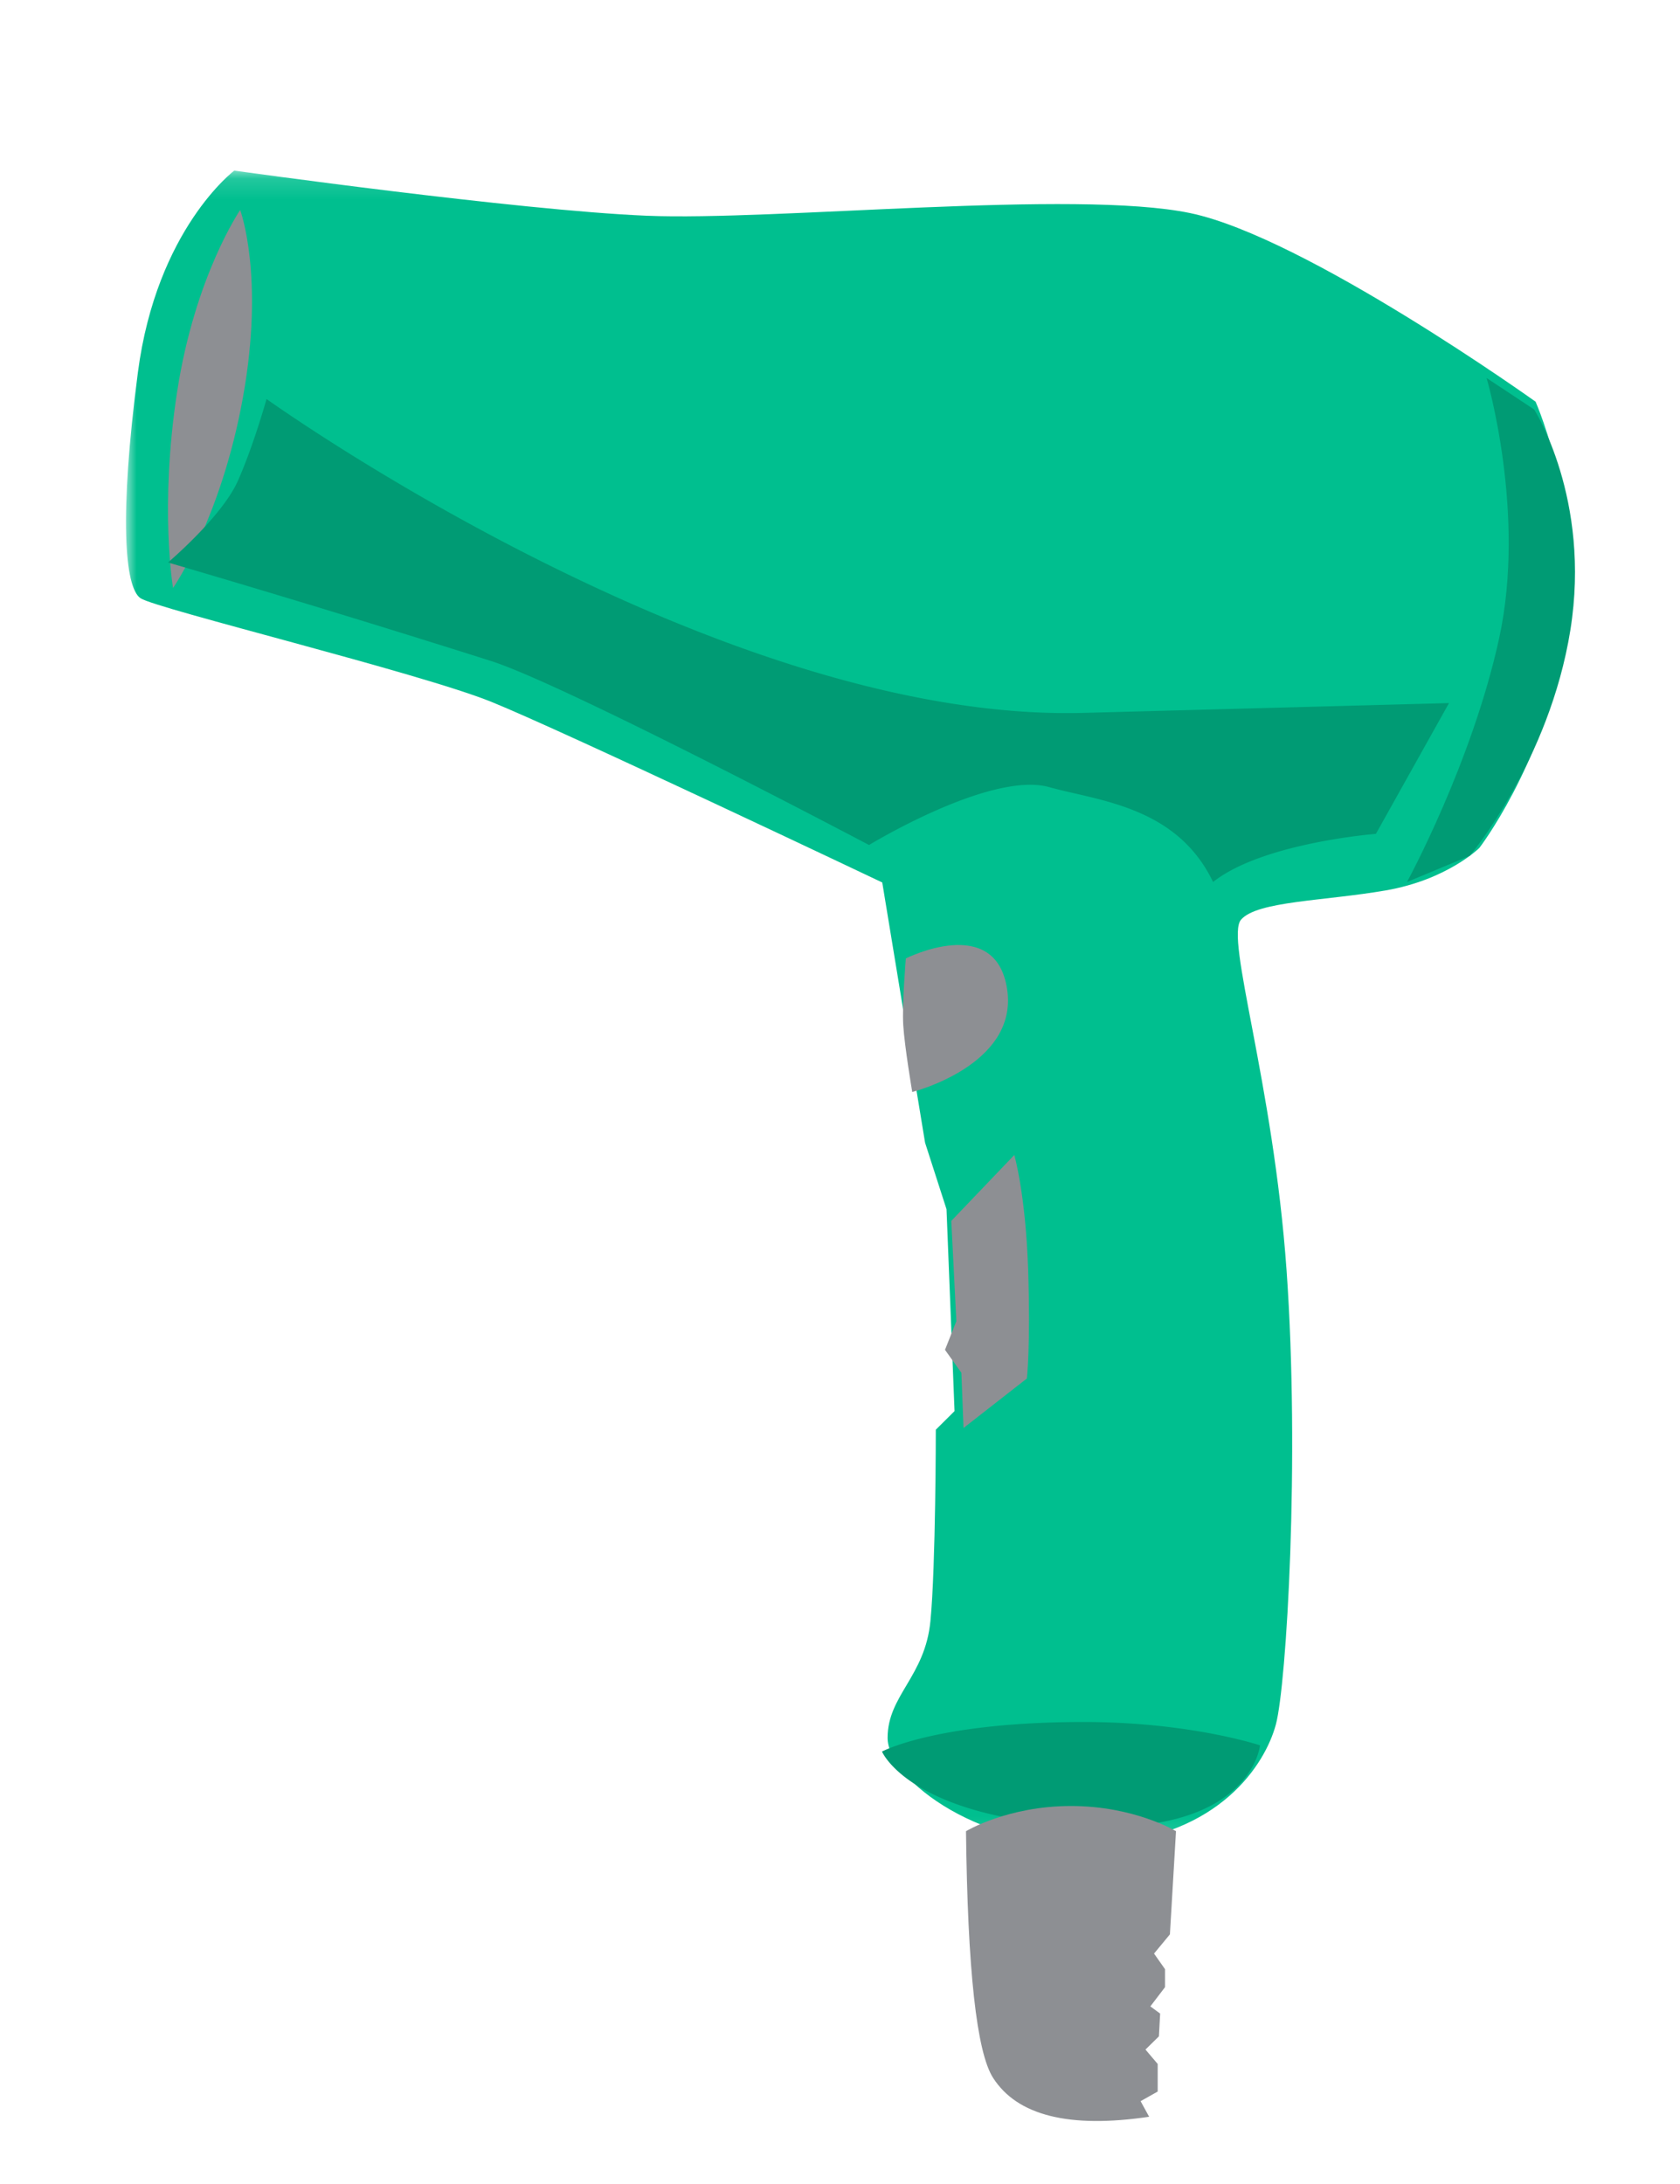
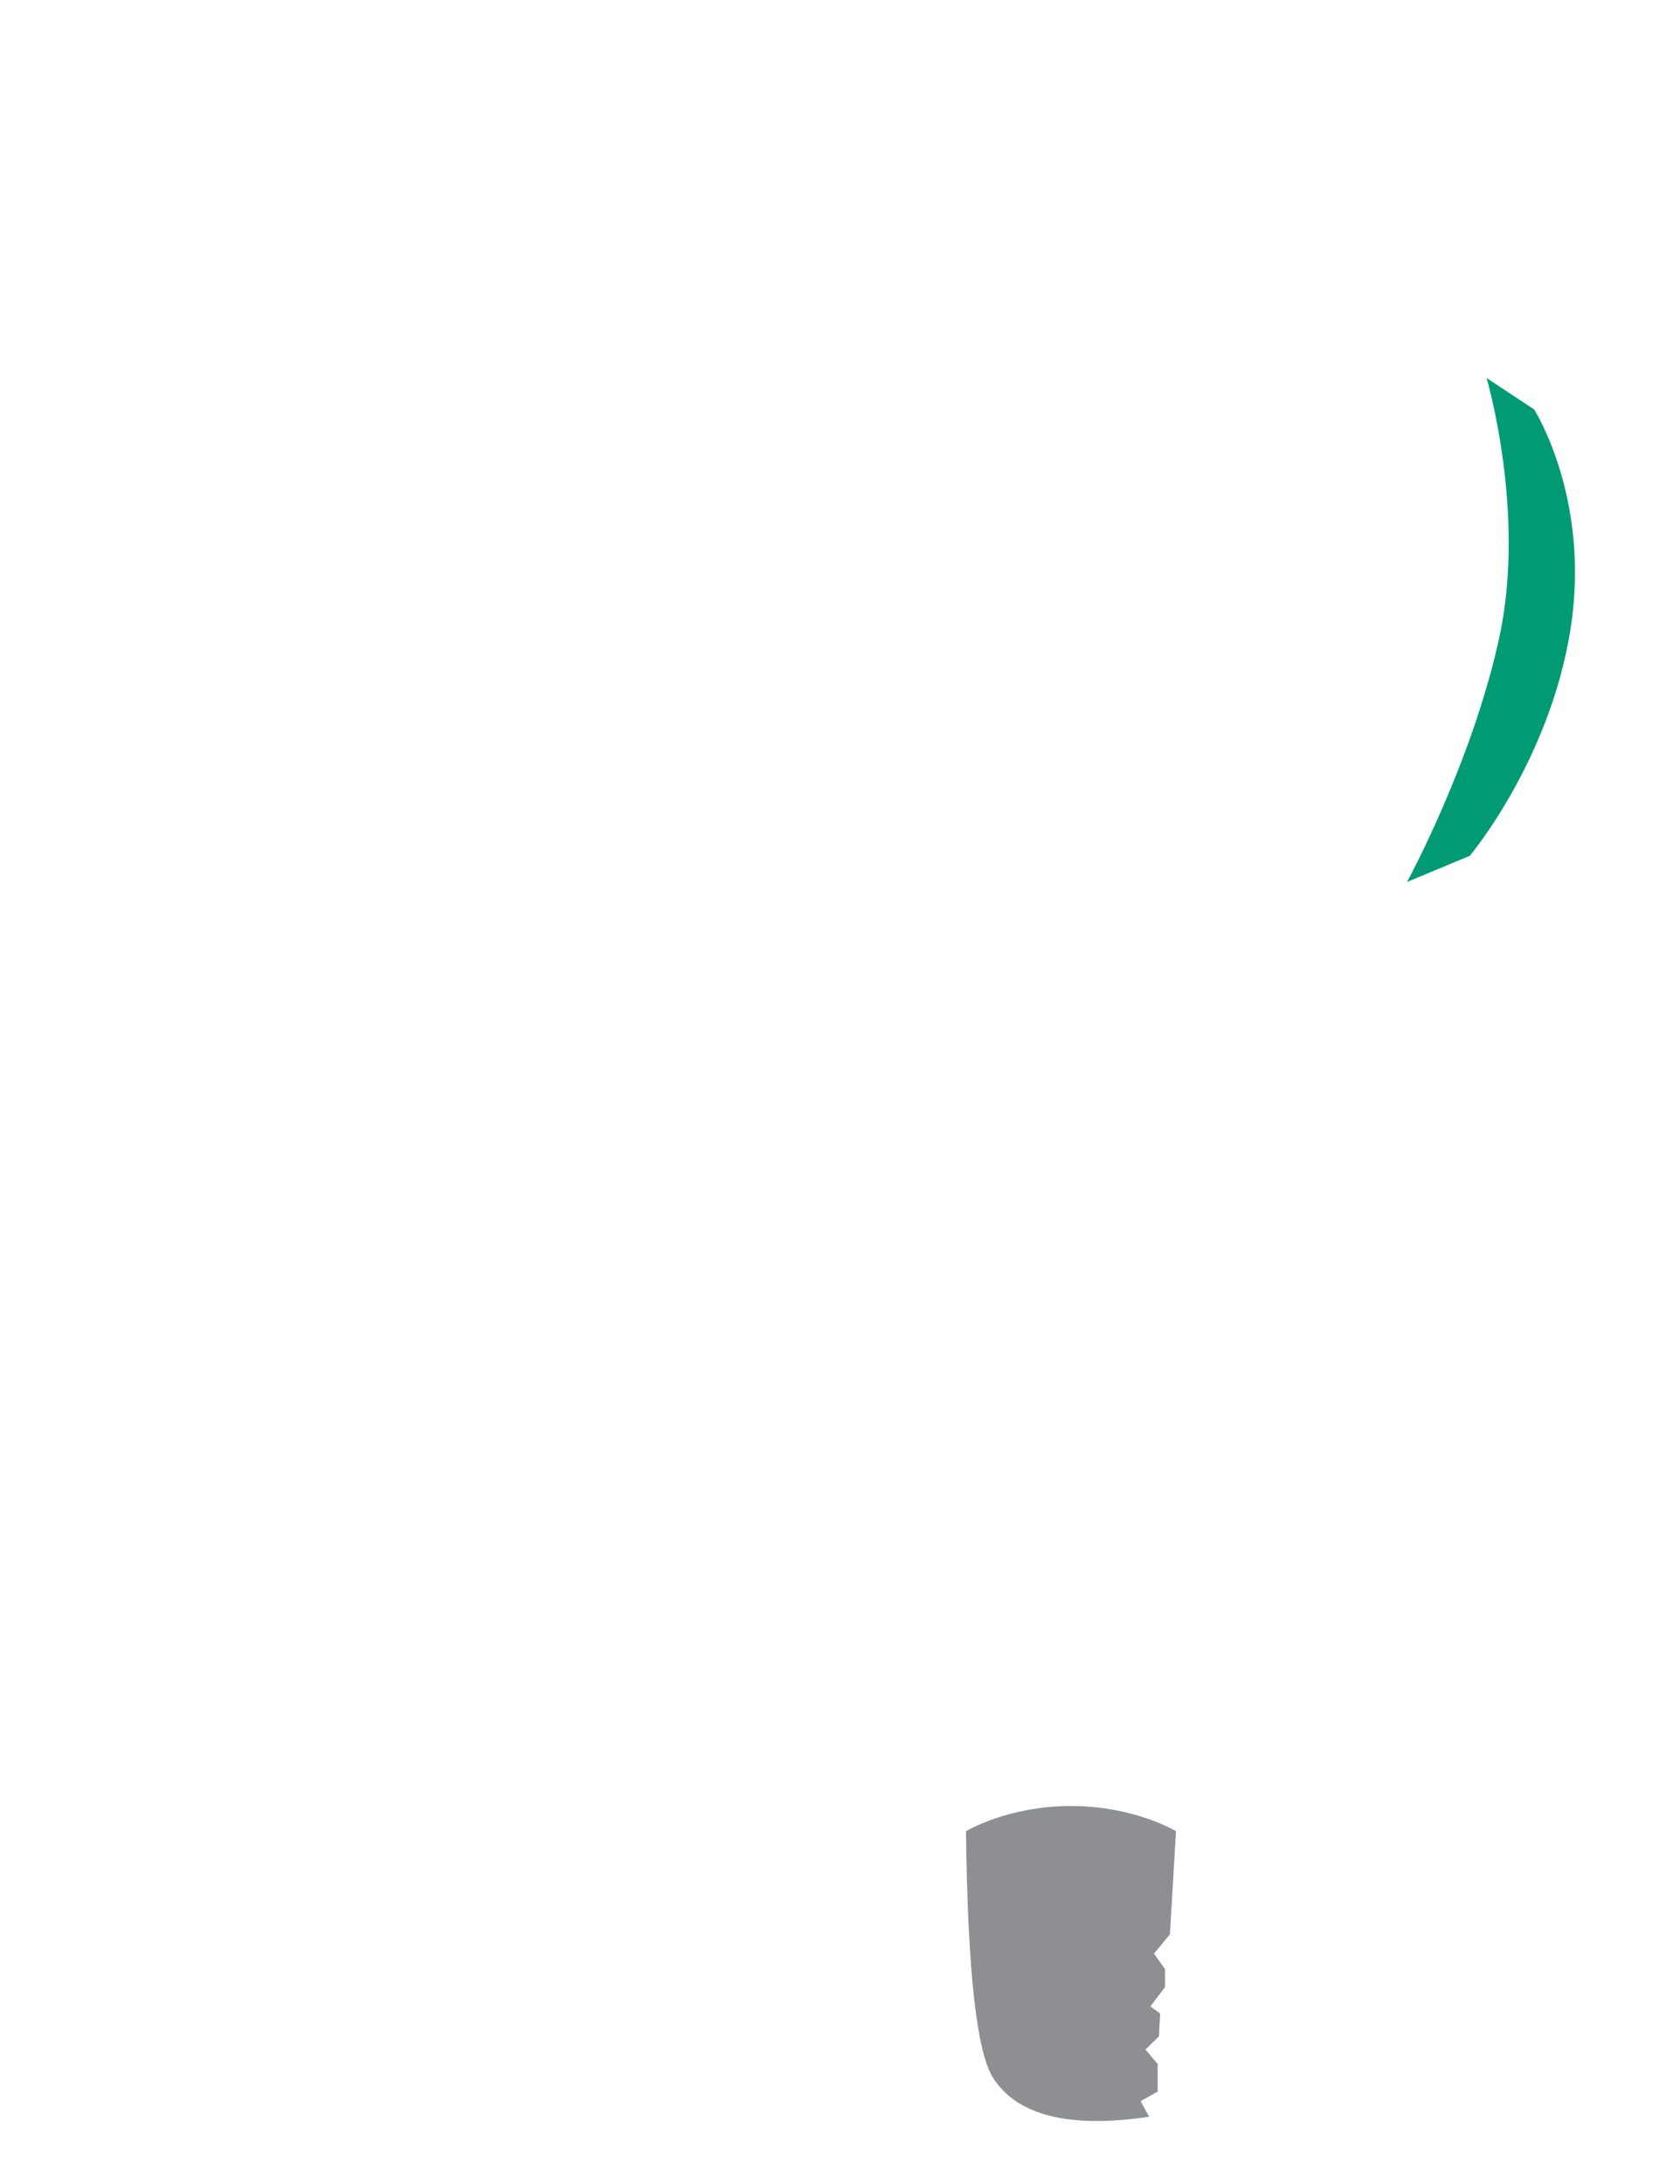
<svg xmlns="http://www.w3.org/2000/svg" height="104" width="80">
  <mask id="a" fill="#fff">
    <path d="M0 79.843V.123h68.822v79.72z" fill-rule="evenodd" />
  </mask>
  <g fill="none" fill-rule="evenodd">
-     <path d="M5.156.123S1.458 2.905.566 9.736c-.893 6.83-.638 10.246.128 10.752.764.506 13.26 3.542 16.703 4.933 3.442 1.392 18.615 8.602 18.615 8.602l2.04 12.396 1.02 3.163.382 9.613-.892.886s0 6.45-.255 9.107c-.255 2.656-2.04 3.542-2.04 5.566 0 2.023 4.59 5.44 10.2 5.06s7.778-3.795 8.288-5.693c.51-1.897 1.147-12.65.51-21.63-.638-8.981-2.933-15.812-2.168-16.697.765-.886 3.953-.886 6.885-1.392 2.933-.506 4.463-2.024 4.463-2.024s2.932-3.794 4.08-9.613-1.402-11.637-1.402-11.637-10.966-7.843-16.449-8.981c-5.482-1.139-19.762.379-25.882.126S5.156.123 5.156.123" fill="#00bf8f" mask="url(#a)" transform="translate(6 8)" />
-     <path d="M11.437 10s-2.153 3.14-3.002 8.651C7.587 24.163 8.24 28 8.24 28s2.283-3.28 3.328-9.07c1.044-5.79-.131-8.93-.131-8.93m31.698 35.64s4.274-2.162 4.823 1.463C48.508 50.728 43.44 52 43.44 52s-.366-2.163-.428-3.18c-.06-1.018.123-3.18.123-3.18M45.3 58.138L48.299 55s.54 1.842.66 5.458-.06 5.185-.06 5.185L45.882 68l-.102-2.63-.78-1.092.54-1.364z" fill="#8d8f93" />
    <path d="M70.79 18l2.266 1.5s2.722 4.26 1.724 10.5c-.997 6.24-4.788 10.752-4.788 10.752L67 42s3.092-5.664 4.39-11.616c1.296-5.952-.6-12.384-.6-12.384" fill="#009b74" />
-     <path d="M8 26.785s2.573-2.18 3.33-3.892C12.087 21.18 12.692 19 12.692 19s21.494 15.414 38.901 14.947L69 33.48l-3.481 6.228s-5.388.417-7.754 2.292c-1.732-3.617-5.487-3.868-7.796-4.516-2.789-.783-8.586 2.755-8.586 2.755s-14.47-7.645-18.02-8.769A734.298 734.298 0 008 26.785M51.606 82C56.69 82 60 83.112 60 83.112s-.403 4.3-8.556 3.856c-8.152-.445-9.444-3.56-9.444-3.56S44.583 82 51.606 82" fill="#009b74" />
    <path d="M46 87.2s1.977-1.2 5-1.2 5 1.2 5 1.2l-.29 4.913-.756.914.523.743v.857l-.698.915.466.342-.059 1.086-.64.628.582.686v1.314l-.814.457.407.743c-3.8.564-6.278-.053-7.431-1.852-.785-1.223-1.214-5.138-1.29-11.746z" fill="#8d8f93" />
  </g>
</svg>